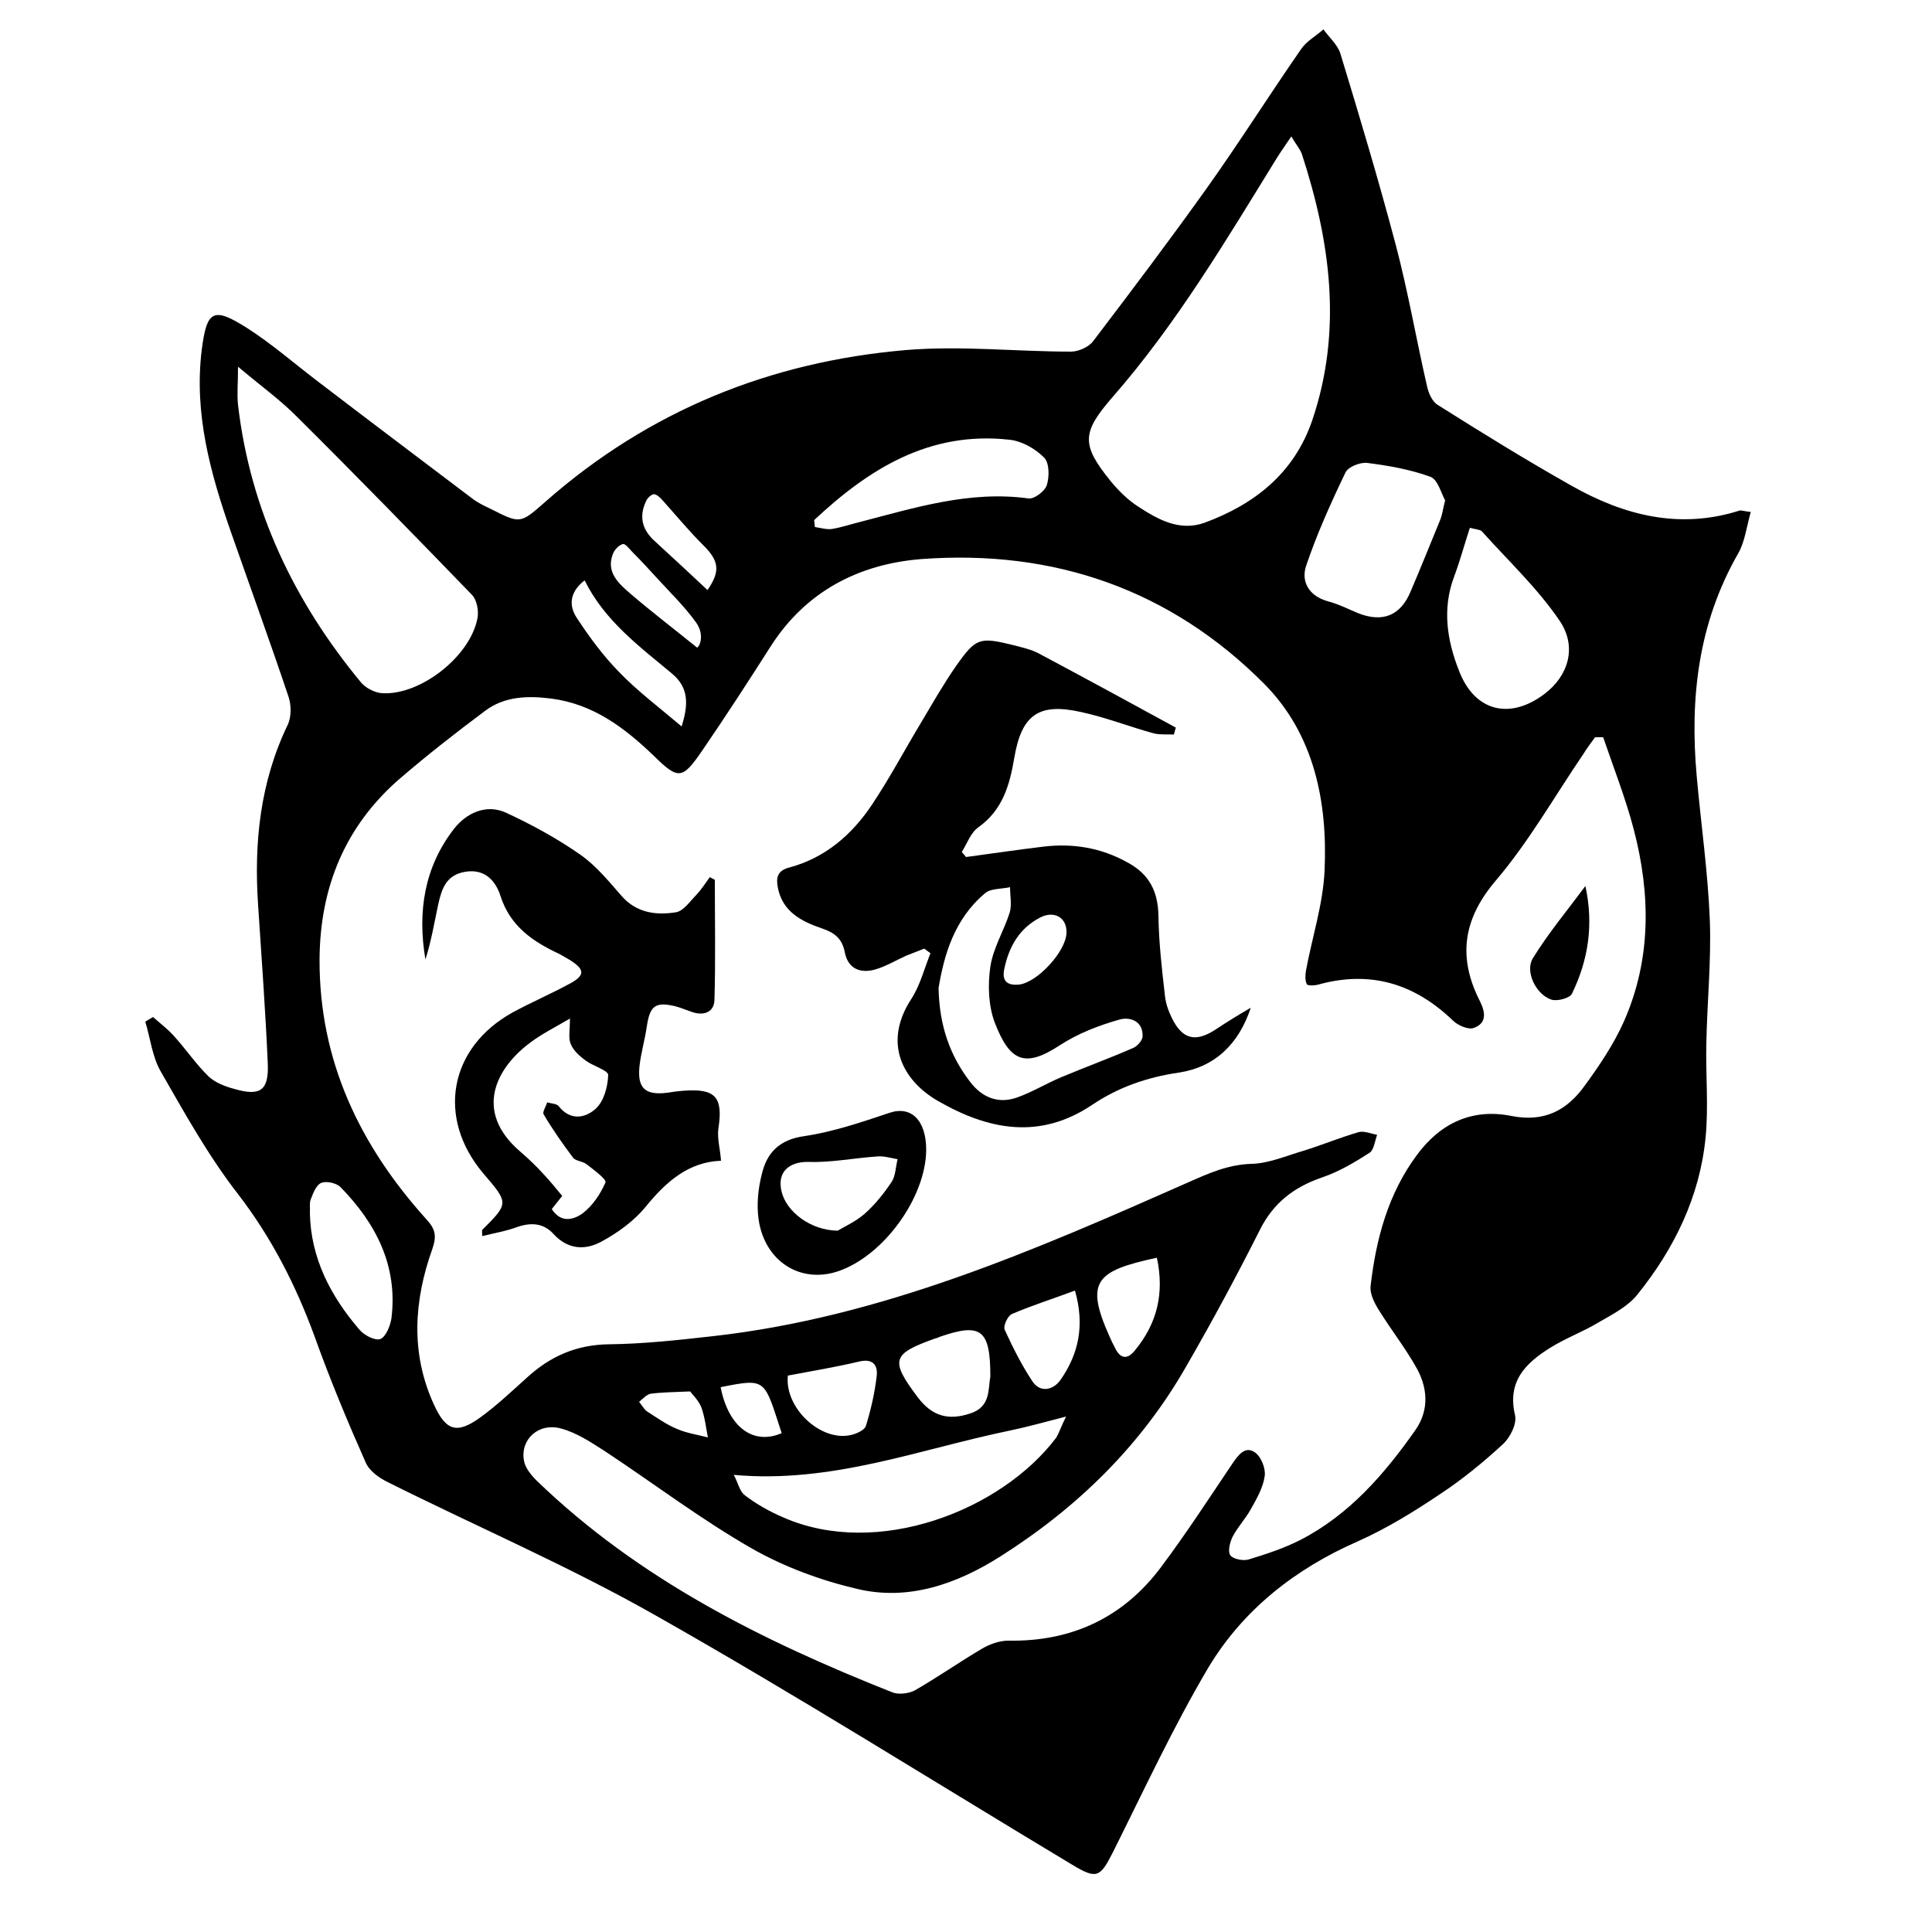
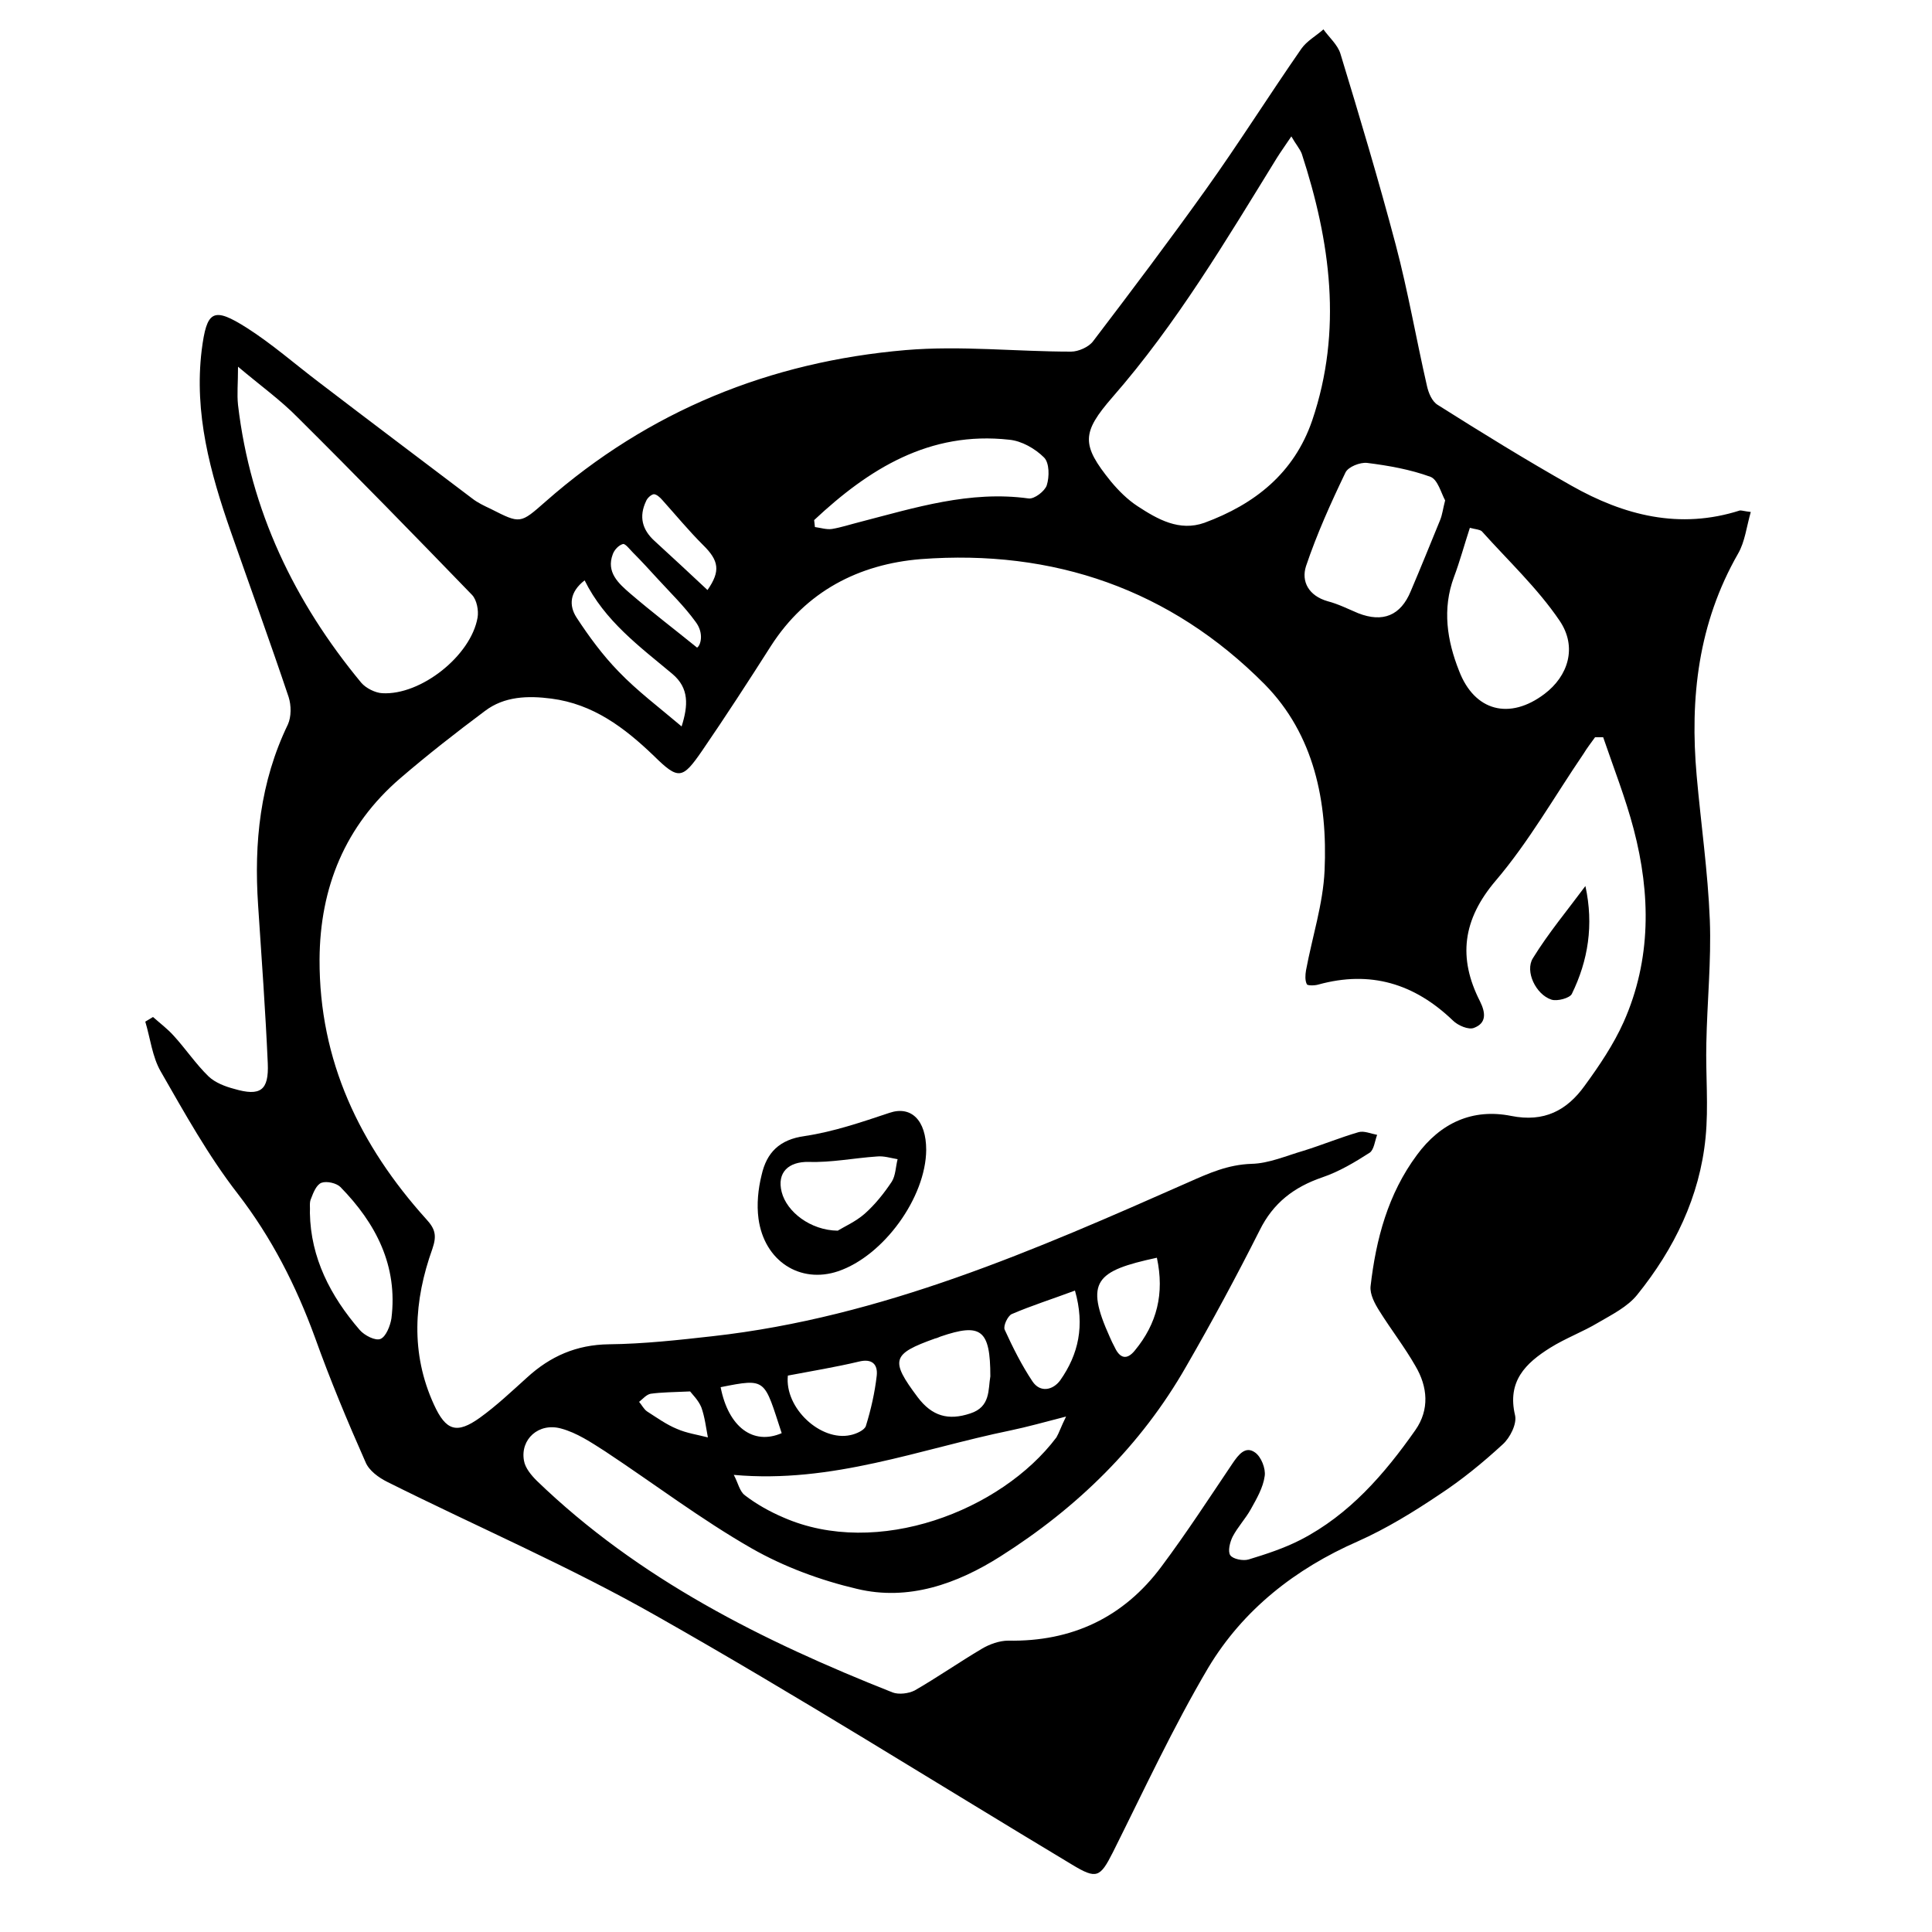
<svg xmlns="http://www.w3.org/2000/svg" version="1.1" id="Layer_1" x="0px" y="0px" viewBox="0 0 500 500" style="enable-background:new 0 0 500 500;" xml:space="preserve">
  <g id="_x37_YHXqI_00000023994667758592168660000012847422171606847389_">
    <g>
      <path d="M453.1,132.5c-1.1,3.8-1.5,7.7-3.3,10.8c-10.3,18-12.5,37.3-10.7,57.5c1.1,12.4,2.9,24.8,3.4,37.3    c0.4,10.6-0.7,21.2-0.9,31.9c-0.2,8.1,0.6,16.3-0.2,24.4c-1.5,15.3-8.1,28.8-17.7,40.7c-2.5,3.1-6.5,5.1-10.1,7.2    c-4,2.4-8.4,4-12.4,6.5c-6.4,4-11.2,8.7-9.1,17.5c0.5,2.2-1.3,5.8-3.2,7.5c-5.1,4.7-10.6,9.2-16.4,13c-6.7,4.5-13.7,8.8-21.1,12.1    c-16.2,7.1-29.7,17.7-38.7,32.7c-9.1,15.4-16.7,31.8-24.7,47.8c-3.3,6.5-4.2,7-10.5,3.2c-35.8-21.5-71.2-43.8-107.6-64.4    c-22.5-12.8-46.5-23.1-69.7-34.7c-2.2-1.1-4.7-2.9-5.6-5.1c-4.7-10.6-9.2-21.4-13.1-32.3c-4.9-13.4-11.2-25.8-20-37.2    c-7.6-9.8-13.7-20.8-19.9-31.6c-2.2-3.8-2.7-8.6-4-12.9c0.7-0.4,1.3-0.8,2-1.2c1.8,1.6,3.8,3.1,5.4,4.9c3.1,3.4,5.7,7.3,9,10.5    c1.7,1.6,4.3,2.6,6.6,3.2c6.8,2,9,0.4,8.7-6.6c-0.6-13.6-1.6-27.3-2.5-40.9c-1.1-16.2,0.5-31.9,7.7-46.8c0.9-2,0.9-4.9,0.2-7.1    c-4.8-14.3-10-28.6-15-42.9c-5.3-15.2-9.5-30.5-7.5-46.9c1.3-10.2,2.9-11.3,11.6-5.8c6.6,4.2,12.5,9.4,18.7,14.1    c13.2,10.1,26.5,20.1,39.7,30.1c1.4,1.1,3.1,1.9,4.8,2.7c7.7,3.9,7.6,3.9,14.2-1.9c26.7-23.5,58.1-36.2,93.2-39.2    c14.2-1.2,28.6,0.4,42.8,0.4c1.9,0,4.6-1.2,5.7-2.7c9.9-13,19.7-26,29.2-39.3c8.5-11.9,16.3-24.3,24.7-36.4c1.4-2,3.8-3.3,5.7-5    c1.5,2.1,3.7,4,4.4,6.3c5,16.4,9.9,32.8,14.3,49.4c3.2,12.1,5.3,24.4,8.1,36.6c0.4,1.8,1.3,4,2.8,4.9    c11.4,7.2,22.9,14.3,34.6,20.9c13.6,7.7,28,11.4,43.6,6.4C450.9,132.1,451.4,132.3,453.1,132.5z M414.9,190.8c-0.7,0-1.4,0-2.1,0    c-1,1.4-2.1,2.8-3,4.3c-7.5,11-14.1,22.7-22.7,32.8c-8.6,10.1-9.8,20-4.1,31.2c1.6,3.2,1.6,5.7-1.5,6.9c-1.4,0.6-4.2-0.6-5.5-1.9    c-10-9.6-21.4-13-34.8-9.3c-1,0.3-2.9,0.3-3-0.1c-0.5-1-0.4-2.4-0.2-3.6c1.6-8.6,4.4-17.1,4.8-25.8c0.8-17.8-2.7-35.2-15.5-48.2    c-24.4-24.6-54.7-35-89-32.4c-16,1.3-29.7,8.3-38.8,22.5c-5.8,9.1-11.7,18.2-17.8,27.1c-5.1,7.4-6.1,7.6-12.5,1.3    c-7.6-7.3-15.7-13.4-26.5-14.8c-6.1-0.8-12.2-0.6-17.2,3.2c-7.5,5.6-14.8,11.3-21.9,17.4c-14.3,12.3-20.8,28.3-20.9,46.9    c-0.1,26.2,10.4,48.1,27.6,67.2c2.3,2.5,2.8,4.2,1.6,7.7c-4.8,13.4-5.7,27,0.4,40.3c3.1,6.8,5.9,7.7,11.9,3.4    c4.3-3.1,8.2-6.8,12.2-10.4c6-5.5,12.8-8.5,21.2-8.6c9-0.1,18-1.1,26.9-2.1c43.7-4.9,83.4-22.3,123-39.8    c5.4-2.4,10.3-4.6,16.4-4.8c4.5-0.1,9-2.1,13.5-3.4c4.8-1.5,9.4-3.4,14.2-4.8c1.4-0.4,3.2,0.4,4.8,0.7c-0.6,1.6-0.8,3.8-1.9,4.6    c-3.9,2.5-7.9,4.9-12.3,6.4c-7.3,2.5-12.7,6.6-16.2,13.7c-6,11.9-12.3,23.6-19,35.2c-11.7,20.5-28.2,36.6-48.1,49.2    c-11.2,7.1-23.8,11.6-37.1,8.4c-9.4-2.2-18.9-5.7-27.3-10.5c-13.1-7.5-25.2-16.7-37.9-25.1c-3.6-2.3-7.3-4.8-11.4-5.9    c-5.8-1.6-10.6,2.8-9.6,8.3c0.3,1.9,1.9,3.8,3.3,5.2c26.4,25.5,58.5,41.5,92.1,54.8c1.6,0.6,4.1,0.3,5.7-0.5    c5.9-3.4,11.5-7.3,17.4-10.8c2-1.2,4.6-2.1,6.8-2.1c16.5,0.3,29.9-6,39.7-19.2c6.5-8.7,12.4-17.8,18.4-26.7    c1.5-2.2,3.3-4.6,5.8-2.8c1.6,1.1,2.8,4.2,2.5,6.1c-0.4,3-2.1,5.9-3.6,8.6c-1.4,2.5-3.4,4.6-4.7,7.1c-0.7,1.4-1.3,3.8-0.6,4.8    c0.7,1,3.3,1.5,4.7,1.1c4.6-1.4,9.2-2.9,13.5-5.1c12.6-6.5,21.7-17,29.7-28.4c3.7-5.3,3.2-11.2,0-16.6c-2.8-4.9-6.3-9.4-9.3-14.2    c-1.2-1.9-2.5-4.3-2.3-6.4c1.4-12.2,4.5-23.9,12-34c6.1-8.3,14.4-12.1,24.4-10.1c8.5,1.7,14.4-1.4,19-7.8    c3.8-5.2,7.5-10.7,10.1-16.5c7.2-16.2,7-33.1,2.6-49.9C420.7,206.6,417.6,198.7,414.9,190.8z M334.2,35.3    c-1.6,2.4-2.7,3.9-3.7,5.5c-13.2,21.4-26,43-42.6,62c-8,9.2-8.1,12.3-0.4,21.8c2,2.4,4.3,4.7,6.9,6.4c5.2,3.4,10.8,6.6,17.3,4.3    c13-4.8,23.2-12.8,27.9-26.5c7.9-23.3,4.7-46.3-2.7-69C336.4,38.5,335.4,37.4,334.2,35.3z M61.6,94.9c0,4.3-0.3,7.1,0,9.9    c3.2,27.3,14.6,51,31.9,71.9c1.2,1.4,3.6,2.6,5.4,2.7c10,0.6,23-9.7,24.7-19.6c0.3-1.8-0.2-4.5-1.4-5.8    c-14.9-15.4-29.9-30.8-45.1-45.9C72.7,103.6,67.4,99.8,61.6,94.9z M275.9,366.6c-5.8,1.5-10.1,2.7-14.4,3.6    c-23.4,4.8-46.1,13.8-71.6,11.5c1.1,2,1.5,4.3,2.9,5.3c3,2.3,6.4,4.2,9.9,5.7c24.3,10.7,56.4-1.7,70.7-20.7    C274.1,370.8,274.6,369.2,275.9,366.6z M374,129.5c-1-1.8-1.9-5.4-3.8-6.1c-5.2-1.9-10.8-2.9-16.4-3.6c-1.8-0.2-4.9,1-5.6,2.5    c-3.8,7.9-7.4,15.9-10.2,24.2c-1.3,4,0.7,7.7,5.6,9.1c2.7,0.7,5.3,2,7.9,3.1c6.4,2.5,11,0.6,13.6-5.7c2.6-6.1,5.1-12.3,7.6-18.4    C373.3,133.1,373.4,131.8,374,129.5z M380.4,136.6c-1.5,4.6-2.6,8.7-4.1,12.7c-3.1,8.3-1.8,16.5,1.3,24.3c4,10.5,13.1,12.8,22.1,6    c6.1-4.6,8.6-12.1,3.9-19c-5.7-8.4-13.3-15.5-20.1-23.1C382.9,137,381.9,137,380.4,136.6z M210.7,134.6c0.1,0.6,0.1,1.2,0.2,1.8    c1.5,0.2,3,0.7,4.4,0.5c2.4-0.4,4.8-1.2,7.2-1.8c14.3-3.7,28.5-8.2,43.7-6.1c1.5,0.2,4.2-1.9,4.7-3.4c0.7-2.2,0.7-5.8-0.7-7.2    c-2.3-2.3-5.8-4.3-9-4.6C240.5,111.5,224.8,121.4,210.7,134.6z M80.2,313.9c0.2,11.6,5.3,21.5,12.9,30.3c1.2,1.4,4.1,2.9,5.4,2.3    c1.4-0.6,2.5-3.4,2.8-5.3c1.7-13.6-4-24.6-13.2-34c-1-1-3.5-1.6-4.9-1.1c-1.3,0.5-2.1,2.5-2.7,4.1C80,311.2,80.3,312.5,80.2,313.9    z M256.3,356.2c0-12.1-2.4-13.9-12.9-10.3c-0.5,0.2-0.9,0.4-1.4,0.5c-11.2,4-11.7,5.6-4.5,15.2c3.7,4.9,7.9,6.1,13.6,4.2    C256.4,364.1,255.7,359.6,256.3,356.2z M203.9,356c-0.9,8.4,8.5,17.1,16.2,15.4c1.5-0.3,3.7-1.3,4-2.4c1.3-4.2,2.3-8.6,2.8-13    c0.3-2.9-1.2-4.5-4.7-3.6C216.3,353.8,210.2,354.8,203.9,356z M278.2,334c-5.9,2.2-11.3,3.9-16.4,6.1c-1,0.5-2.2,3-1.8,4    c2.1,4.6,4.4,9.2,7.2,13.4c2,3,5.3,2.3,7.2-0.3C279.1,350.5,280.8,343.1,278.2,334z M176.4,188c1.7-5.4,2-9.9-2.4-13.6    c-8.5-7.1-17.5-13.7-22.7-24.2c-3.9,3-4.1,6.5-2.1,9.6c3.2,4.9,6.8,9.8,10.9,14C164.9,178.8,170.5,183,176.4,188z M299.4,325.5    c-15.8,3.4-18.7,6.1-12.2,20.5c0.4,0.9,0.8,1.8,1.3,2.7c1.3,2.8,3.1,3.4,5.2,0.8C299.4,342.6,301.4,334.8,299.4,325.5z     M180.4,167.6c0.9-0.5,1.9-3.7-0.4-6.7c-2.9-4-6.5-7.5-9.8-11.1c-2.1-2.3-4.2-4.6-6.4-6.8c-0.8-0.8-2-2.4-2.6-2.2    c-1.1,0.3-2.2,1.5-2.6,2.6c-1.8,4.7,1.5,7.6,4.5,10.2C168.7,158.4,174.6,162.9,180.4,167.6z M183.1,152.7c3.4-4.9,3-7.6-1.2-11.7    c-3.7-3.7-7-7.7-10.5-11.6c-0.6-0.7-1.5-1.5-2.2-1.5c-0.7,0.1-1.7,1-2,1.8c-1.9,4-1,7.4,2.2,10.3    C174,144.2,178.5,148.4,183.1,152.7z M186.5,359c2,10.3,8.4,15.1,15.8,11.9C197.7,356.9,198.5,356.6,186.5,359z M178.6,360.1    c-4.3,0.2-7.3,0.2-10.2,0.6c-1.1,0.2-2,1.3-3,2.1c0.7,0.8,1.2,1.9,2.1,2.5c2.5,1.6,5,3.4,7.7,4.5c2.5,1.1,5.3,1.5,8,2.2    c-0.5-2.6-0.8-5.3-1.7-7.8C180.7,362.3,179.2,360.9,178.6,360.1z" />
-       <path d="M323.7,260.8c-3.1,9.4-9.3,15.4-18.7,16.8c-8.2,1.2-15.6,3.8-22.3,8.3c-13.7,9.2-27,6.5-40-1c-9-5.2-14.3-14.9-6.9-26.3    c2.3-3.5,3.4-7.9,5-11.9c-0.5-0.4-1.1-0.8-1.6-1.2c-1.5,0.6-3.1,1.2-4.6,1.8c-2.7,1.2-5.3,2.8-8.1,3.6c-3.9,1.1-7.1-0.2-7.9-4.6    c-0.7-3.4-2.6-4.9-5.8-6c-5.3-1.8-10.3-4.3-11.5-10.6c-0.5-2.6-0.1-4.4,3-5.2c9.3-2.5,16.2-8.5,21.4-16.3    c4.6-6.9,8.5-14.3,12.8-21.4c2.9-4.9,5.7-9.8,8.9-14.4c5.2-7.4,6.1-7.6,15-5.4c2.3,0.6,4.6,1.1,6.6,2.2    c11.8,6.3,23.6,12.7,35.3,19.1c-0.2,0.6-0.3,1.2-0.5,1.8c-1.7-0.1-3.6,0.1-5.2-0.3c-6.2-1.7-12.3-4.1-18.7-5.5    c-11-2.5-15.5,0.6-17.4,11.8c-1.2,7.1-3,13.5-9.3,18c-2,1.4-2.9,4.2-4.3,6.4c0.4,0.4,0.7,0.8,1.1,1.3c6.7-0.9,13.4-1.9,20.1-2.7    c7.6-0.9,14.9,0.3,21.7,4.1c5.6,3,7.9,7.5,8,13.8c0.1,6.9,0.9,13.9,1.7,20.8c0.2,1.9,0.9,3.9,1.8,5.7c2.7,5.5,6.1,6.3,11.2,3    C317.5,264.5,320.6,262.6,323.7,260.8z M242.9,255.7c0.2,9.9,3,17.5,8.1,24.2c3.1,4.1,7.3,5.9,12.3,4.1c3.9-1.4,7.5-3.6,11.3-5.2    c6.2-2.6,12.5-4.9,18.7-7.6c1.1-0.5,2.3-1.9,2.4-2.9c0.2-4.3-3.6-5.2-6.1-4.4c-5.3,1.5-10.7,3.6-15.3,6.6    c-9,5.9-12.9,4.3-16.8-5.7c-1.7-4.4-1.9-9.8-1.2-14.6c0.7-4.8,3.5-9.3,5-14c0.6-2,0.1-4.4,0.1-6.6c-2.2,0.5-5.1,0.3-6.5,1.6    C246.9,237.9,244.3,247.3,242.9,255.7z M276,241.5c0.2-4-3.1-5.9-6.7-4.1c-5.5,2.8-8.2,7.6-9.4,13.4c-0.7,3.3,1,4.3,3.9,4    C268.5,254.2,275.8,246.3,276,241.5z" />
-       <path d="M186.6,300.4c-8.4,0.3-14.2,5.4-19.5,11.9c-3,3.7-7.3,6.8-11.6,9.1c-4.1,2.2-8.6,2-12.3-2.1c-2.5-2.7-5.6-3-9.2-1.8    c-2.9,1.1-6,1.6-9.2,2.4c0-1-0.1-1.4,0-1.6c6.9-6.9,6.9-6.9,0.3-14.6c-12.2-14.4-8.9-32.6,7.6-41.7c4.8-2.6,9.9-4.8,14.7-7.4    c4.1-2.2,4-3.7,0-6.2c-0.9-0.5-1.7-1-2.6-1.5c-6.9-3.2-12.8-7.2-15.3-15.1c-1.2-3.7-3.9-7-9-6.2c-5.1,0.8-6.2,4.5-7.1,8.5    c-1,4.7-1.8,9.5-3.3,14.2c-2.1-12.3-0.3-23.9,7.4-33.8c3.2-4.1,8.3-6.5,13.4-4.2c6.7,3.1,13.3,6.7,19.3,10.9    c4,2.8,7.3,6.8,10.6,10.6c3.9,4.5,9,5.1,14.1,4.3c2-0.3,3.7-2.9,5.4-4.6c1.3-1.4,2.3-3,3.4-4.5c0.4,0.2,0.9,0.5,1.3,0.7    c0,10.4,0.2,20.8-0.1,31.1c-0.1,3-2.5,4.1-5.5,3.2c-1.6-0.5-3.1-1.2-4.7-1.6c-5.1-1.2-6.5-0.1-7.3,5.2c-0.5,3.5-1.5,6.8-1.9,10.3    c-0.6,5.8,1.5,7.6,7.2,6.9c1.3-0.2,2.6-0.4,4-0.5c8.5-0.7,10.5,1.6,9.2,9.9C185.6,294.8,186.4,297.5,186.6,300.4z M147.5,263.6    c-4.1,2.4-7.3,4-10.1,6.1c-8.9,6.5-15,17.8-2.8,28.3c2.1,1.8,4.2,3.8,6.1,5.9c1.7,1.8,3.2,3.7,4.8,5.6c-1.1,1.4-1.9,2.4-2.7,3.4    c2.4,3.8,5.8,2.7,8,1.1c2.6-2,4.6-5,5.9-8c0.3-0.8-3.1-3.3-4.9-4.7c-1-0.8-2.8-0.8-3.5-1.7c-2.7-3.6-5.3-7.3-7.6-11.2    c-0.4-0.6,0.6-2,0.9-3.1c1,0.3,2.5,0.3,3,1c3.1,3.9,7,3,9.6,0.6c2.1-1.9,3.1-5.7,3.2-8.7c0-1.2-3.9-2.3-5.8-3.7    c-1.5-1.1-3.1-2.5-3.8-4.1C147,268.8,147.5,266.9,147.5,263.6z" />
      <path d="M239.7,297.6c-0.1,12.3-11,27.4-22.8,31.4c-9.8,3.3-19.1-2.6-20.6-13.6c-0.5-3.7-0.1-7.7,0.8-11.3    c1.3-5.8,4.6-9.2,11.2-10.1c7.4-1.1,14.7-3.6,21.9-6C235.8,286.1,239.7,289.9,239.7,297.6z M216.8,318.5c1.6-1,4.6-2.3,7-4.4    c2.7-2.4,5-5.3,7-8.3c1-1.6,1-3.9,1.5-5.8c-1.8-0.3-3.6-0.9-5.4-0.7c-5.9,0.4-11.8,1.6-17.6,1.4c-5.2-0.1-8.3,2.7-7,7.8    C203.6,313.6,209.7,318.4,216.8,318.5z" />
      <path d="M410.3,229.3c2.2,10.1,0.7,19.3-3.5,27.9c-0.5,1.1-3.8,2-5.3,1.5c-4-1.3-6.9-7.3-4.8-10.7    C400.7,241.5,405.7,235.5,410.3,229.3z" />
    </g>
  </g>
</svg>